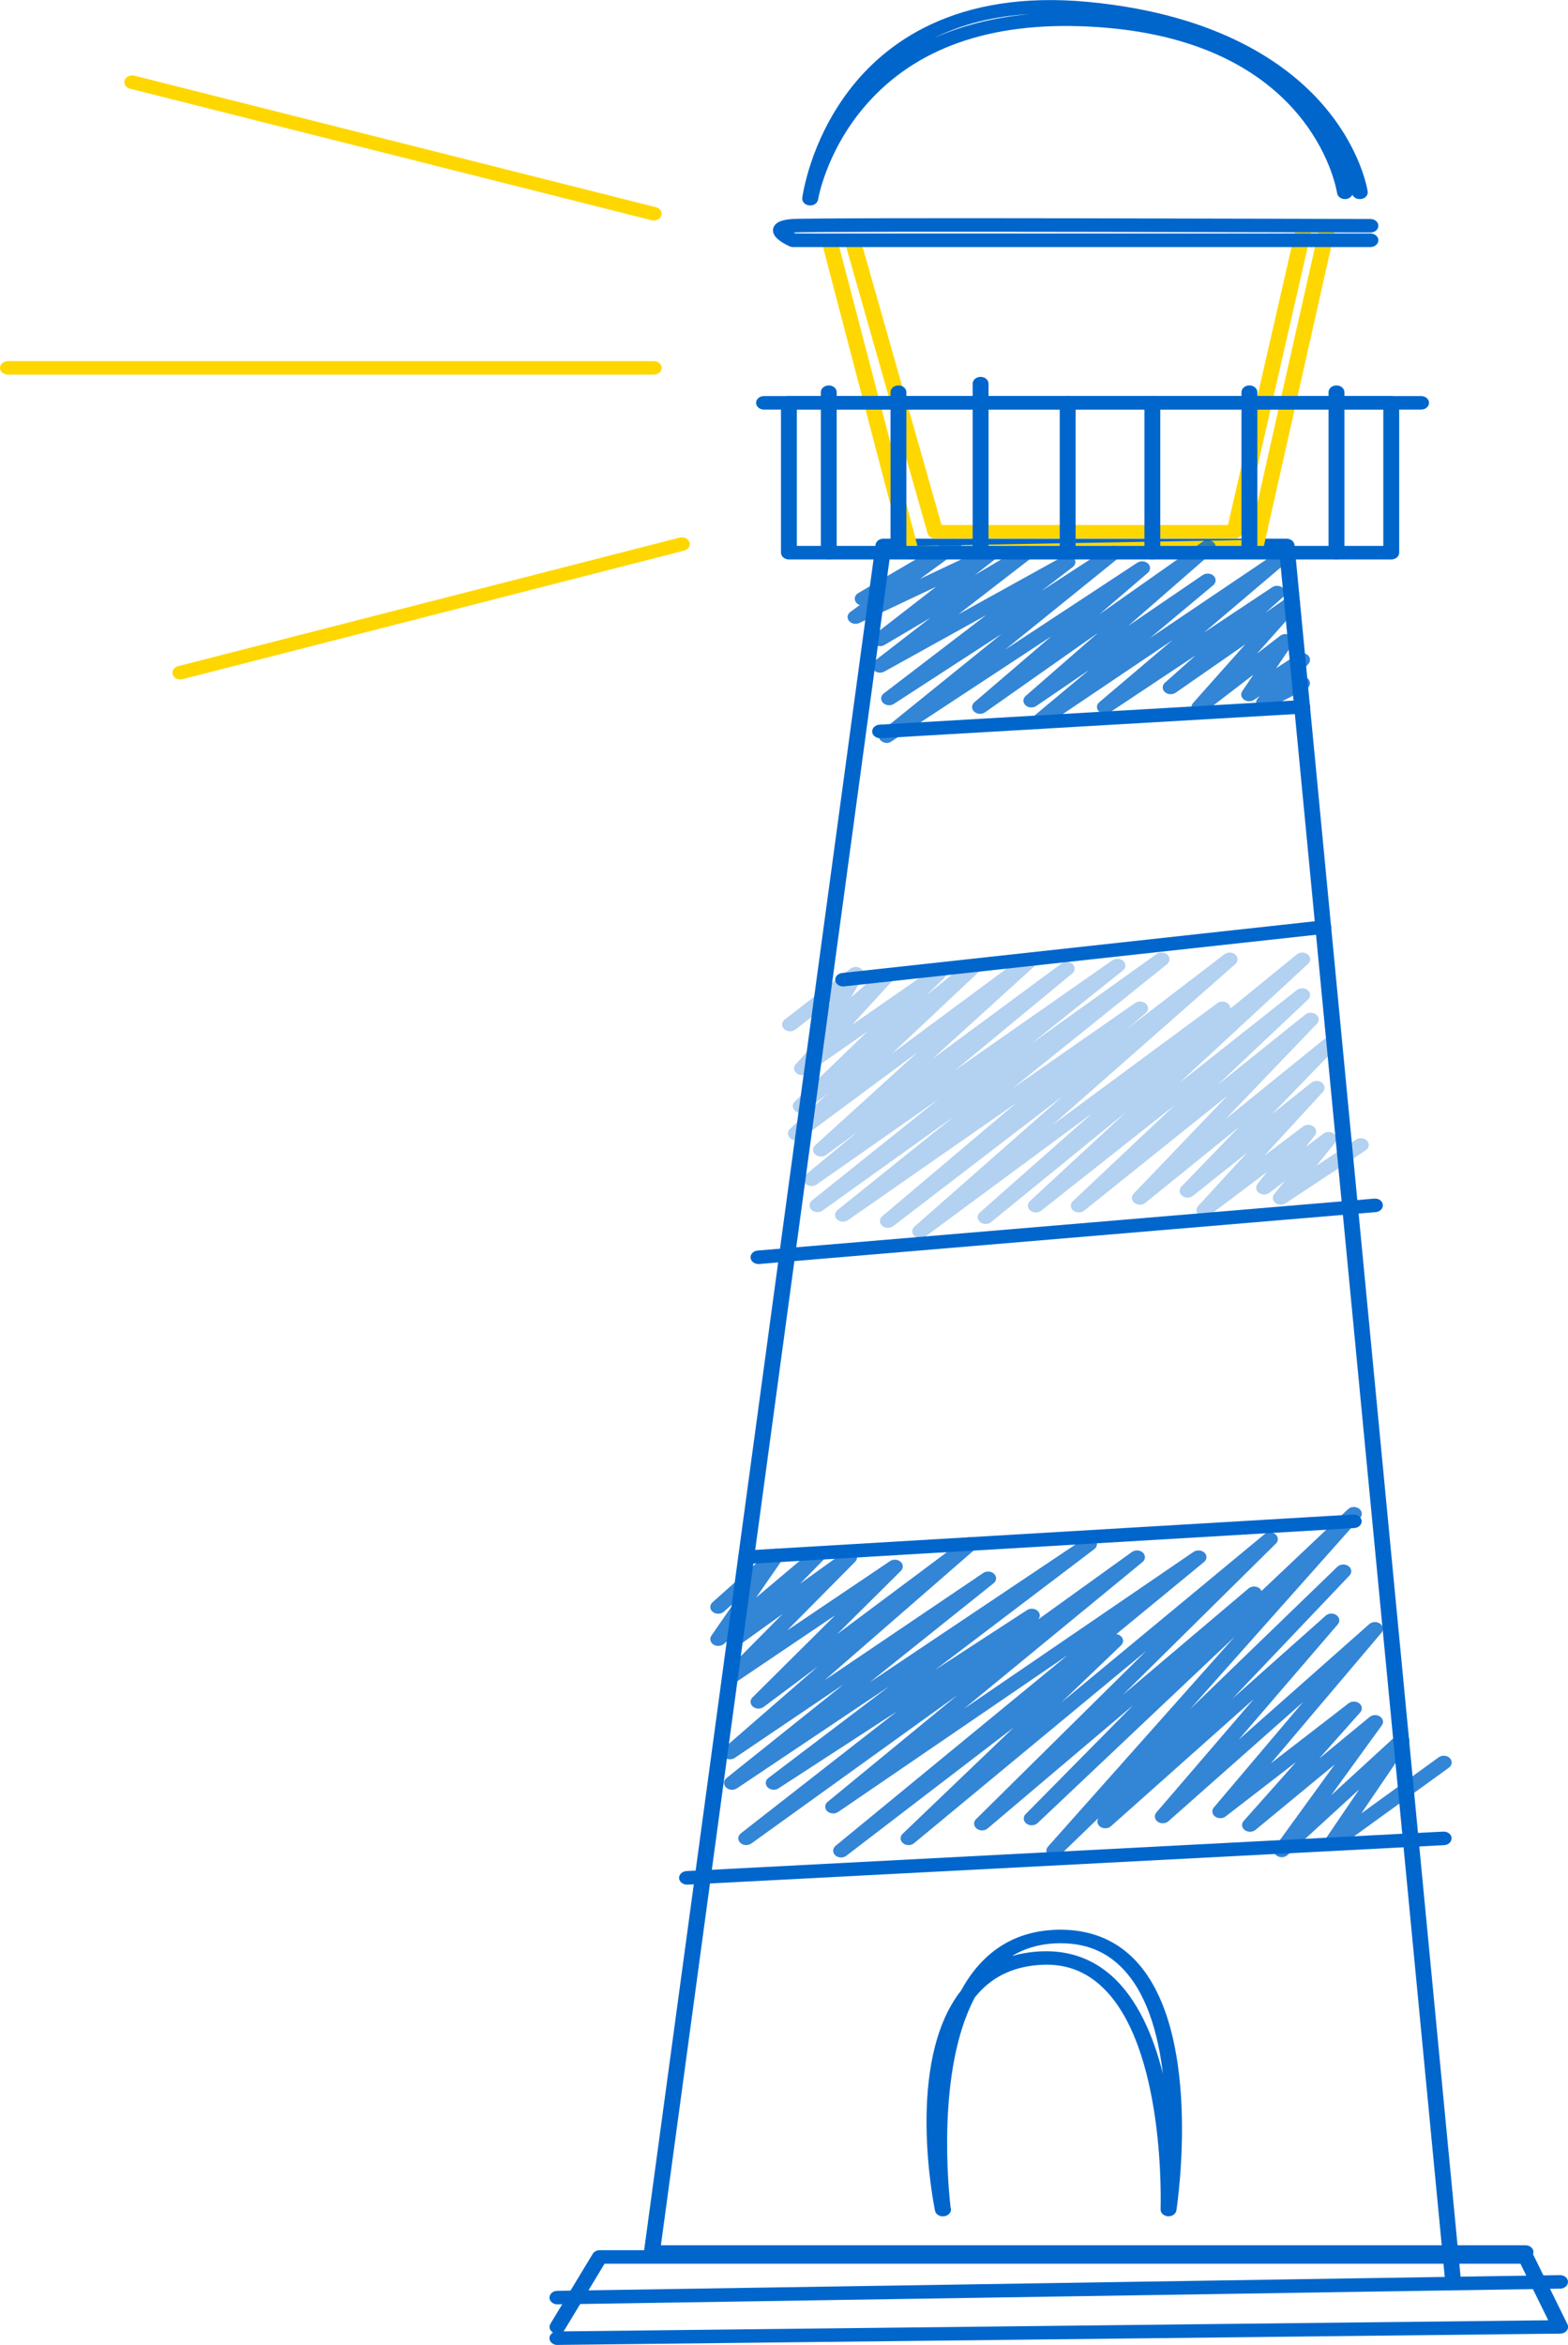
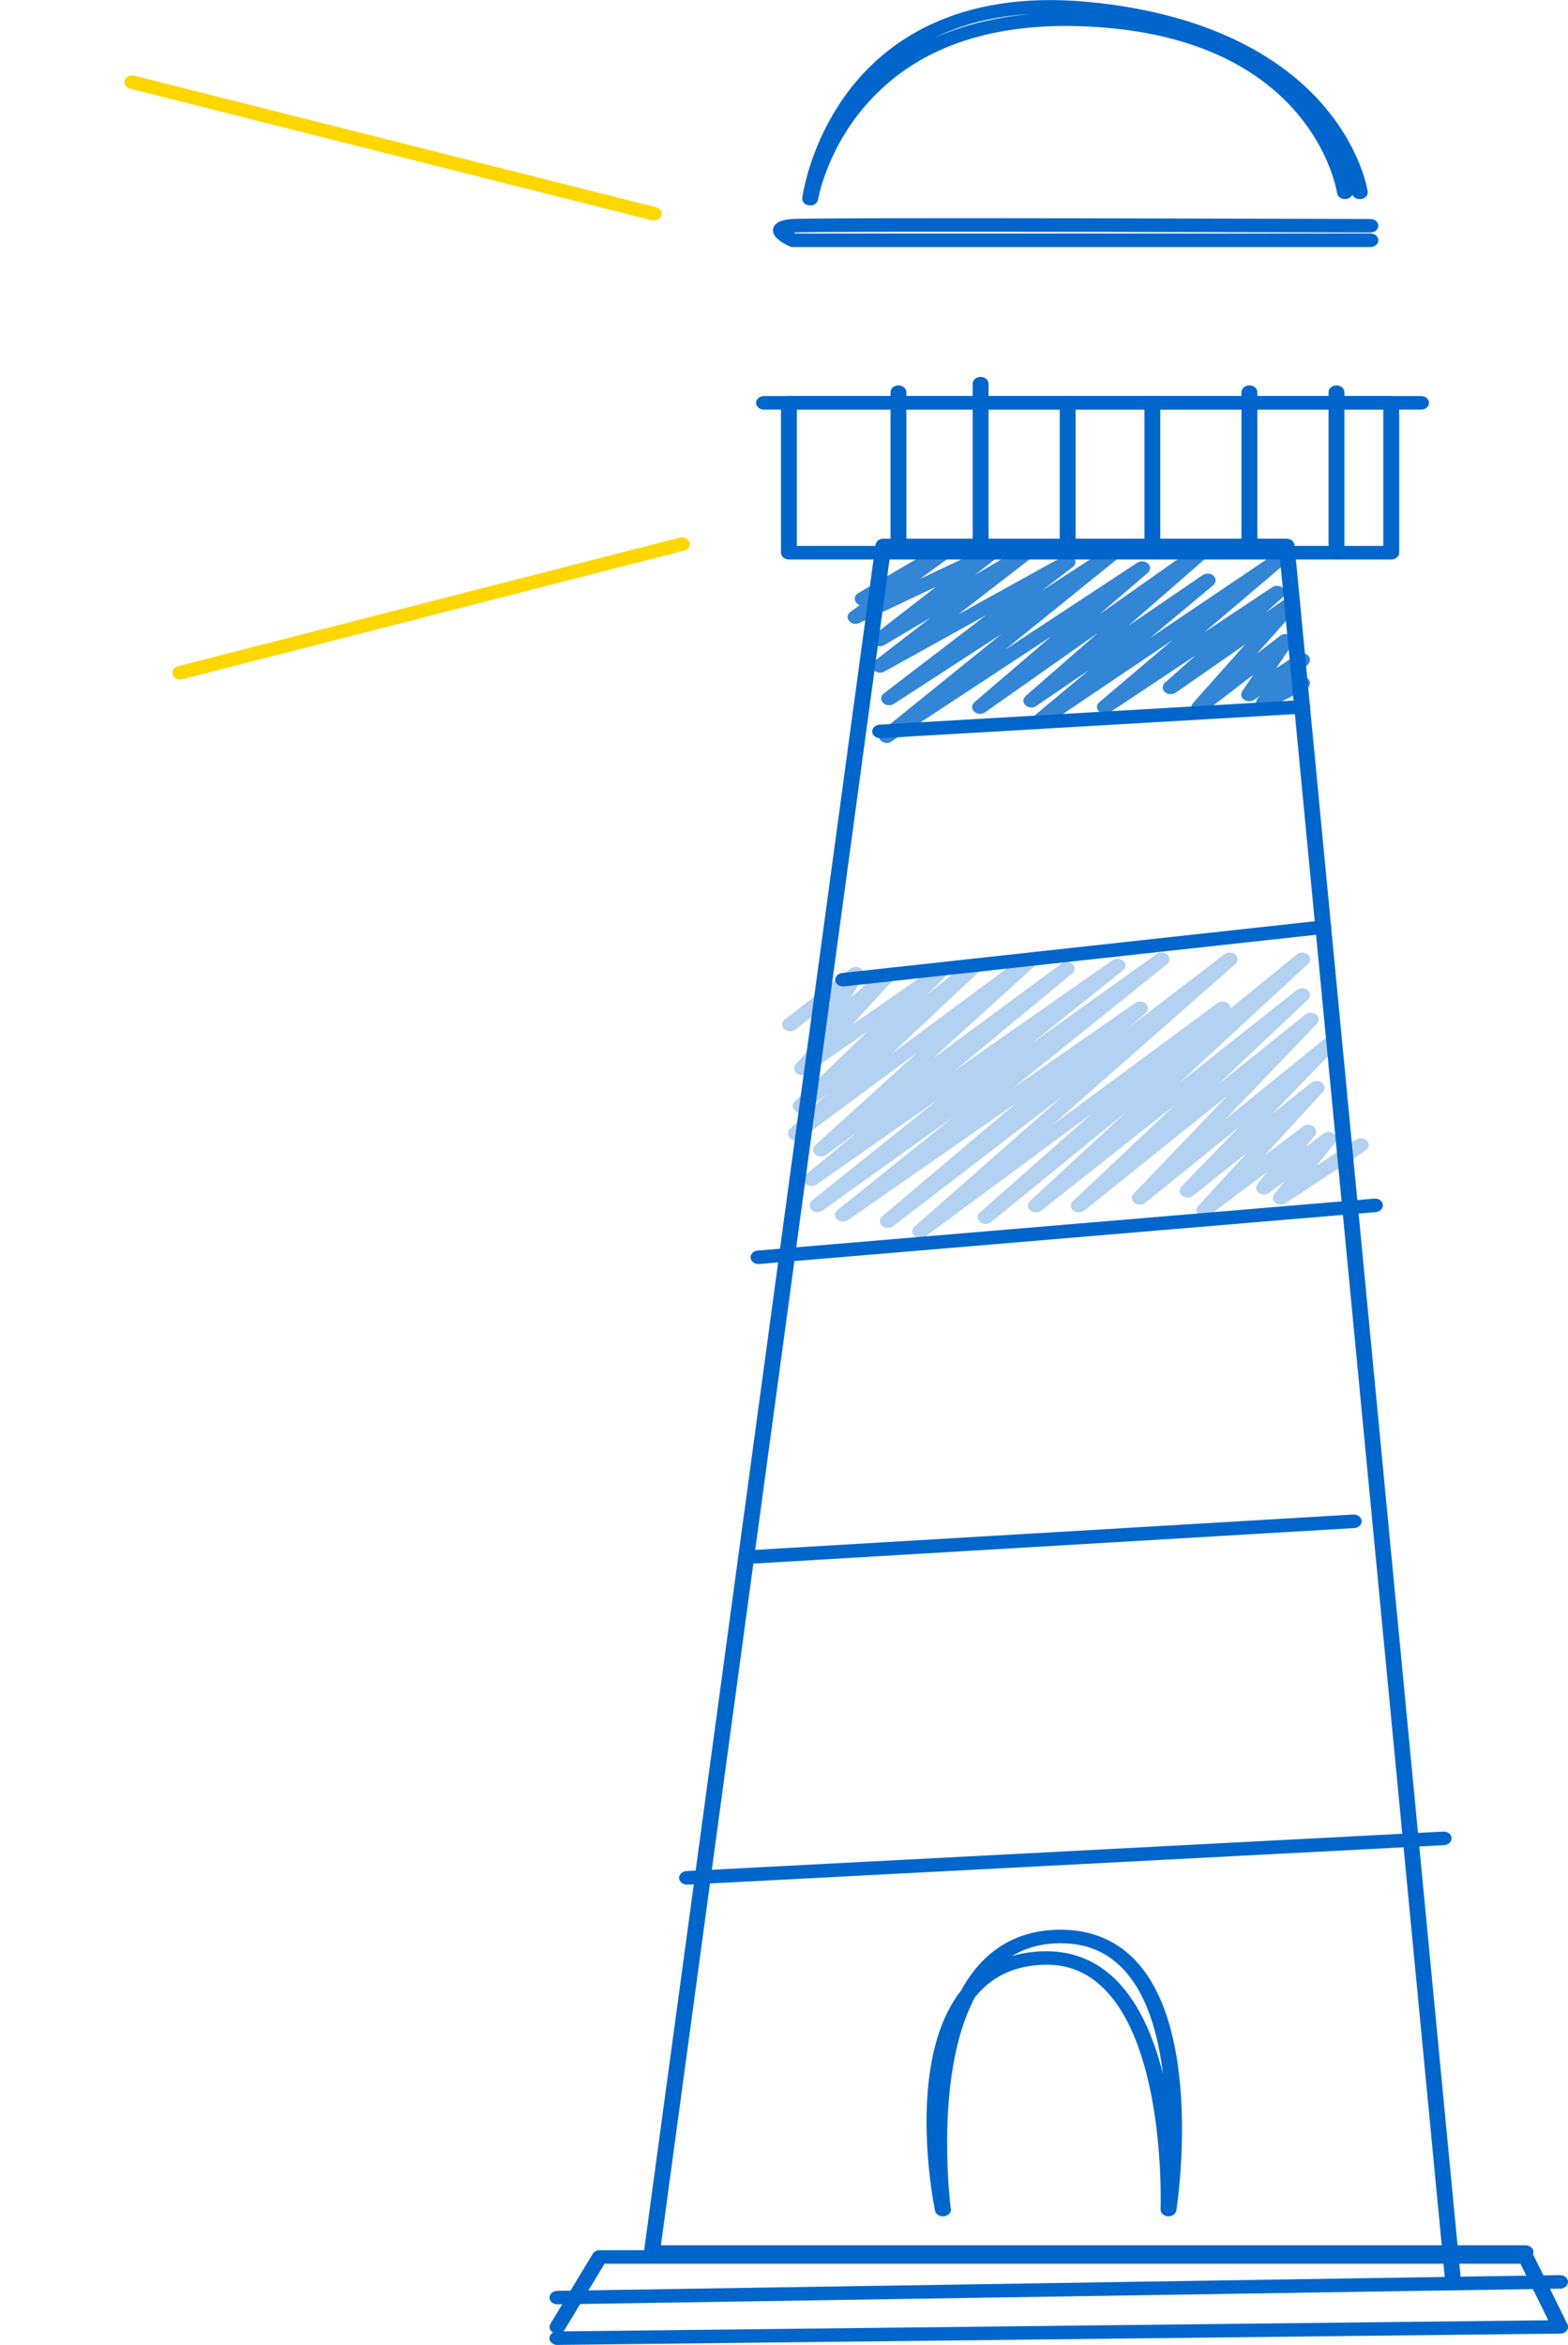
<svg xmlns="http://www.w3.org/2000/svg" width="208" height="311" viewBox="0 0 208 311" fill="none">
  <g clip-path="url(#clip0_43_93)">
    <path d="M192.776 303.53C192.229 303.53 191.776 303.171 191.723 302.704L191.418 299.57H86.481C86.176 299.57 85.891 299.462 85.691 299.274C85.491 299.085 85.397 298.825 85.428 298.574L116.14 72.242C116.203 71.793 116.655 71.442 117.182 71.442H170.666C171.214 71.442 171.667 71.802 171.719 72.268L193.345 297.774H202.368C202.947 297.774 203.42 298.178 203.42 298.672C203.42 299.166 202.947 299.57 202.368 299.57H193.524L193.808 302.56C193.85 303.054 193.418 303.485 192.839 303.53C192.808 303.53 192.787 303.53 192.755 303.53H192.776ZM87.671 297.774H191.25L169.708 73.238H118.129L87.671 297.774Z" fill="#0066CC" />
-     <path d="M120.867 74.199C120.372 74.199 119.951 73.912 119.835 73.499L109.243 33.023C109.117 32.538 109.475 32.062 110.044 31.955C110.612 31.847 111.17 32.152 111.296 32.637L121.699 72.394L165.697 71.604L174.867 30.841H173.909L164.791 70.688C164.697 71.11 164.265 71.416 163.76 71.416H124.067C123.583 71.416 123.162 71.128 123.046 70.733L112.065 32.08C111.928 31.596 112.276 31.111 112.844 30.994C113.413 30.877 113.981 31.174 114.118 31.658L124.899 69.62H162.896L172.014 29.773C172.109 29.351 172.54 29.046 173.046 29.046H176.141C176.457 29.046 176.752 29.162 176.952 29.369C177.152 29.575 177.236 29.845 177.173 30.114L167.603 72.655C167.508 73.068 167.087 73.373 166.592 73.382L120.877 74.199H120.856H120.867Z" fill="#FFD700" />
    <path d="M184.553 74.199H104.653C104.074 74.199 103.6 73.795 103.6 73.301V53.422C103.6 52.929 104.074 52.525 104.653 52.525H184.553C185.132 52.525 185.606 52.929 185.606 53.422V73.301C185.606 73.795 185.132 74.199 184.553 74.199ZM105.706 72.403H183.5V54.32H105.706V72.403Z" fill="#0066CC" />
    <path d="M188.512 54.32H101.347C100.768 54.32 100.294 53.916 100.294 53.422C100.294 52.929 100.768 52.525 101.347 52.525H188.512C189.091 52.525 189.565 52.929 189.565 53.422C189.565 53.916 189.091 54.32 188.512 54.32Z" fill="#0066CC" />
    <path d="M177.289 74.199C176.71 74.199 176.236 73.795 176.236 73.301V52.013C176.236 51.519 176.71 51.115 177.289 51.115C177.868 51.115 178.342 51.519 178.342 52.013V73.301C178.342 73.795 177.868 74.199 177.289 74.199Z" fill="#0066CC" />
    <path d="M165.739 73.328C165.16 73.328 164.686 72.924 164.686 72.43V52.013C164.686 51.519 165.16 51.115 165.739 51.115C166.318 51.115 166.792 51.519 166.792 52.013V72.43C166.792 72.924 166.318 73.328 165.739 73.328Z" fill="#0066CC" />
    <path d="M152.862 74.199C152.283 74.199 151.81 73.795 151.81 73.301V53.422C151.81 52.929 152.283 52.525 152.862 52.525C153.441 52.525 153.915 52.929 153.915 53.422V73.301C153.915 73.795 153.441 74.199 152.862 74.199Z" fill="#0066CC" />
    <path d="M141.629 73.328C141.05 73.328 140.576 72.924 140.576 72.43V53.422C140.576 52.929 141.05 52.525 141.629 52.525C142.208 52.525 142.682 52.929 142.682 53.422V72.43C142.682 72.924 142.208 73.328 141.629 73.328Z" fill="#0066CC" />
    <path d="M130.079 73.238C129.5 73.238 129.026 72.834 129.026 72.341V50.882C129.026 50.388 129.5 49.984 130.079 49.984C130.658 49.984 131.132 50.388 131.132 50.882V72.341C131.132 72.834 130.658 73.238 130.079 73.238Z" fill="#0066CC" />
    <path d="M119.182 73.328C118.603 73.328 118.129 72.924 118.129 72.43V52.013C118.129 51.519 118.603 51.115 119.182 51.115C119.761 51.115 120.235 51.519 120.235 52.013V72.43C120.235 72.924 119.761 73.328 119.182 73.328Z" fill="#0066CC" />
-     <path d="M109.939 74.199C109.36 74.199 108.886 73.795 108.886 73.301V52.013C108.886 51.519 109.36 51.115 109.939 51.115C110.518 51.115 110.991 51.519 110.991 52.013V73.301C110.991 73.795 110.518 74.199 109.939 74.199Z" fill="#0066CC" />
    <path d="M86.723 29.243C86.628 29.243 86.523 29.234 86.428 29.207L17.246 11.762C16.688 11.618 16.372 11.124 16.53 10.649C16.698 10.173 17.277 9.903 17.835 10.038L87.018 27.483C87.576 27.627 87.891 28.121 87.734 28.597C87.597 28.992 87.175 29.243 86.723 29.243Z" fill="#FFD700" />
-     <path d="M86.723 49.687H1.053C0.474 49.687 0 49.283 0 48.79C0 48.296 0.474 47.892 1.053 47.892H86.723C87.302 47.892 87.776 48.296 87.776 48.79C87.776 49.283 87.302 49.687 86.723 49.687Z" fill="#FFD700" />
    <path d="M23.931 90.109C23.479 90.109 23.058 89.858 22.921 89.472C22.752 88.996 23.068 88.493 23.626 88.349L90.145 71.299C90.703 71.155 91.293 71.425 91.461 71.9C91.629 72.376 91.314 72.879 90.756 73.023L24.237 90.073C24.132 90.1 24.037 90.109 23.931 90.109Z" fill="#FFD700" />
    <path d="M181.784 32.763H105.211C105.042 32.763 104.863 32.727 104.716 32.655C103.6 32.143 102.315 31.317 102.568 30.294C102.842 29.198 104.505 29.091 105.137 29.046C108.79 28.803 178.815 29.037 181.795 29.046C182.374 29.046 182.847 29.45 182.847 29.944C182.847 30.438 182.374 30.841 181.795 30.841C181.068 30.841 108.885 30.608 105.305 30.841C105.305 30.841 105.284 30.841 105.274 30.841C105.348 30.886 105.421 30.922 105.505 30.967H181.795C182.374 30.967 182.847 31.371 182.847 31.865C182.847 32.359 182.374 32.763 181.795 32.763H181.784Z" fill="#0066CC" />
    <path d="M107.464 27.241C107.464 27.241 107.38 27.241 107.338 27.241C106.769 27.178 106.359 26.738 106.422 26.253C106.464 25.957 107.422 18.882 112.549 12.094C117.319 5.773 126.689 -1.41 144.324 0.251C161.791 1.903 170.94 8.619 175.551 13.971C180.563 19.798 181.395 25.176 181.426 25.4C181.5 25.894 181.089 26.343 180.51 26.397C180.005 26.451 179.563 26.2 179.394 25.822C179.257 26.119 178.942 26.352 178.552 26.397C177.984 26.46 177.447 26.119 177.373 25.625C177.236 24.763 173.698 4.399 143.187 3.475C130.353 3.08 120.646 6.833 114.286 14.617C109.528 20.435 108.527 26.406 108.517 26.469C108.443 26.918 107.99 27.25 107.475 27.25L107.464 27.241ZM136.575 1.868C131.837 2.146 127.615 3.205 123.931 5.028C127.426 3.466 131.595 2.325 136.575 1.868Z" fill="#0066CC" />
    <path d="M116.75 97.903C116.203 97.903 115.739 97.543 115.697 97.067C115.655 96.574 116.097 96.143 116.677 96.107L172.667 92.848C173.267 92.812 173.751 93.189 173.793 93.683C173.835 94.176 173.393 94.607 172.814 94.643L116.824 97.903C116.824 97.903 116.771 97.903 116.75 97.903Z" fill="#0066CC" />
    <path d="M111.844 130.827C111.317 130.827 110.865 130.495 110.802 130.046C110.728 129.552 111.138 129.103 111.718 129.04L175.415 122.073C175.994 122.01 176.52 122.36 176.594 122.845C176.667 123.339 176.257 123.788 175.678 123.851L111.981 130.818C111.981 130.818 111.886 130.818 111.844 130.818V130.827Z" fill="#0066CC" />
    <path d="M100.61 167.639C100.073 167.639 99.621 167.289 99.568 166.831C99.515 166.337 99.936 165.897 100.515 165.852L182.29 158.966C182.89 158.912 183.385 159.28 183.438 159.774C183.49 160.268 183.069 160.708 182.49 160.753L100.716 167.639C100.716 167.639 100.642 167.639 100.61 167.639Z" fill="#0066CC" />
    <path d="M98.989 207.423C98.441 207.423 97.978 207.064 97.936 206.588C97.894 206.094 98.336 205.663 98.915 205.627L179.5 200.86C180.068 200.824 180.584 201.201 180.626 201.695C180.668 202.189 180.226 202.62 179.647 202.656L99.062 207.423C99.062 207.423 99.01 207.423 98.989 207.423Z" fill="#0066CC" />
    <path d="M73.941 311C73.362 311 72.899 310.605 72.888 310.111C72.888 309.797 73.067 309.519 73.362 309.348C72.92 309.097 72.762 308.603 73.015 308.19L78.626 298.915C78.805 298.619 79.163 298.43 79.564 298.43H202.399C202.82 298.43 203.21 298.646 203.367 298.978L207.926 308.253C208.063 308.531 208.032 308.845 207.832 309.088C207.642 309.339 207.316 309.492 206.968 309.492L73.962 310.991H73.952L73.941 311ZM80.195 300.226L74.878 309.016C74.836 309.079 74.794 309.141 74.741 309.195L205.378 307.723L201.693 300.226H80.206H80.195Z" fill="#0066CC" />
    <path d="M73.941 305.613C73.373 305.613 72.899 305.218 72.888 304.733C72.888 304.239 73.341 303.826 73.92 303.817L206.926 301.734H206.947C207.516 301.734 207.989 302.129 208 302.614C208 303.108 207.547 303.521 206.968 303.53L73.962 305.613H73.941Z" fill="#0066CC" />
    <path d="M125.068 293.941C124.562 293.941 124.12 293.635 124.036 293.195C123.867 292.387 120.045 273.434 127.489 263.997C130.363 258.727 134.712 256.015 140.429 255.925H140.692C144.503 255.925 147.714 257.164 150.22 259.598C159.675 268.783 156.2 292.163 156.053 293.151C155.979 293.626 155.474 293.968 154.926 293.932C154.368 293.896 153.937 293.483 153.958 293.007C153.958 292.791 154.726 271.036 145.903 263.243C143.577 261.187 140.881 260.325 137.575 260.621C134.08 260.935 131.385 262.327 129.332 264.877C124.12 274.61 125.878 290.924 126.099 292.765C126.131 292.854 126.152 292.944 126.152 293.034C126.152 293.528 125.678 293.932 125.099 293.932H125.078L125.068 293.941ZM138.786 258.781C142.092 258.781 144.998 259.867 147.419 262.004C150.904 265.084 153 270.004 154.263 275.023C153.61 269.528 152.031 264.078 148.641 260.792C146.514 258.727 143.913 257.721 140.692 257.721H140.46C138.123 257.757 136.049 258.323 134.238 259.418C135.217 259.131 136.249 258.942 137.344 258.843C137.828 258.799 138.312 258.781 138.776 258.781H138.786Z" fill="#0066CC" />
    <path d="M91.134 249.946C90.587 249.946 90.124 249.577 90.081 249.102C90.05 248.608 90.492 248.177 91.071 248.15L191.439 242.915C192.039 242.888 192.523 243.265 192.555 243.759C192.586 244.253 192.144 244.684 191.565 244.711L91.197 249.946C91.197 249.946 91.155 249.946 91.134 249.946Z" fill="#0066CC" />
    <g opacity="0.8">
      <path d="M117.635 98.531C117.34 98.531 117.045 98.423 116.834 98.217C116.466 97.858 116.508 97.31 116.908 96.978L132.869 84.075L118.582 93.35C118.129 93.647 117.498 93.575 117.129 93.207C116.771 92.838 116.813 92.291 117.235 91.968L130.806 81.588L117.308 89.067C116.845 89.319 116.234 89.229 115.897 88.861C115.561 88.493 115.613 87.963 116.024 87.649L123.404 81.948L117.329 85.539C116.877 85.808 116.245 85.728 115.908 85.359C115.561 84.991 115.613 84.453 116.024 84.138L124.173 77.817L114.002 82.621C113.529 82.845 112.939 82.729 112.623 82.352C112.318 81.974 112.391 81.454 112.802 81.157L114.055 80.242C113.865 80.179 113.697 80.071 113.571 79.909C113.244 79.496 113.36 78.94 113.844 78.661L125.878 71.613C126.342 71.344 126.973 71.425 127.31 71.811C127.647 72.188 127.584 72.727 127.163 73.041L122.046 76.776L131.037 72.529C131.511 72.305 132.09 72.421 132.406 72.789C132.722 73.157 132.659 73.669 132.259 73.975L129.3 76.273L135.544 72.574C135.996 72.305 136.617 72.385 136.965 72.753C137.312 73.121 137.26 73.66 136.849 73.975L127.142 81.472L141.029 73.786C141.492 73.534 142.103 73.624 142.44 73.993C142.777 74.361 142.713 74.89 142.303 75.205L138.144 78.383L147.062 72.592C147.504 72.305 148.136 72.358 148.504 72.727C148.862 73.086 148.83 73.633 148.43 73.957L133.333 86.158L150.862 74.63C151.294 74.343 151.926 74.397 152.294 74.747C152.663 75.097 152.642 75.635 152.252 75.977L145.84 81.472L159.538 71.838C159.97 71.532 160.601 71.568 160.98 71.918C161.359 72.269 161.349 72.816 160.959 73.157L149.673 82.998L159.548 76.264C159.991 75.968 160.622 76.013 160.991 76.372C161.359 76.731 161.338 77.27 160.938 77.611L152.557 84.614L168.75 73.696C169.182 73.4 169.824 73.445 170.193 73.804C170.561 74.163 170.54 74.702 170.151 75.034L159.696 83.905L168.761 77.88C169.192 77.593 169.814 77.638 170.193 77.988C170.561 78.338 170.551 78.868 170.172 79.209L167.876 81.256L170.73 79.272C171.14 78.984 171.74 79.002 172.13 79.326C172.509 79.64 172.562 80.152 172.235 80.511L166.718 86.706L169.824 84.318C170.214 84.022 170.782 84.013 171.193 84.291C171.593 84.569 171.698 85.054 171.446 85.44L169.287 88.627L172.088 86.796C172.509 86.526 173.099 86.553 173.467 86.868C173.846 87.182 173.878 87.685 173.562 88.044L171.782 90.037L172.183 89.84C172.677 89.588 173.33 89.723 173.625 90.154C173.92 90.576 173.762 91.133 173.256 91.384L168.213 93.952C167.782 94.176 167.224 94.105 166.887 93.781C166.55 93.458 166.529 92.982 166.834 92.641L167.129 92.309L166.35 92.82C165.95 93.081 165.392 93.063 165.013 92.785C164.634 92.506 164.539 92.03 164.792 91.662L166.276 89.472L159.812 94.437C159.412 94.751 158.79 94.742 158.39 94.437C157.99 94.122 157.938 93.602 158.264 93.234L165.192 85.449L155.958 91.869C155.527 92.165 154.895 92.129 154.516 91.779C154.137 91.429 154.147 90.89 154.526 90.549L158.611 86.913L147.22 94.482C146.777 94.769 146.156 94.724 145.777 94.365C145.409 94.006 145.43 93.467 145.819 93.135L155.527 84.901L138.302 96.511C137.87 96.807 137.228 96.762 136.86 96.403C136.491 96.044 136.512 95.505 136.912 95.164L144.482 88.843L137.47 93.629C137.039 93.925 136.407 93.88 136.028 93.53C135.659 93.18 135.67 92.641 136.059 92.3L145.651 83.932L130.679 94.464C130.248 94.769 129.605 94.733 129.226 94.374C128.847 94.024 128.858 93.476 129.258 93.135L139.45 84.399L118.214 98.36C118.024 98.486 117.793 98.549 117.571 98.549L117.635 98.531Z" fill="#0066CC" />
    </g>
    <g opacity="0.3">
      <path d="M122.067 164.2C121.782 164.2 121.509 164.101 121.298 163.922C120.909 163.572 120.919 163.024 121.298 162.683L141.007 145.345L118.487 162.611C118.055 162.934 117.413 162.916 117.013 162.557C116.623 162.198 116.634 161.641 117.034 161.3L134.859 146.243L112.486 161.821C112.044 162.126 111.401 162.081 111.033 161.722C110.664 161.363 110.685 160.806 111.107 160.474L126.583 148.039L109.117 160.546C108.685 160.86 108.032 160.815 107.653 160.456C107.274 160.088 107.306 159.54 107.716 159.208L124.499 145.776L108.317 157.098C107.885 157.403 107.243 157.358 106.864 156.999C106.485 156.64 106.516 156.092 106.916 155.76L113.823 150.05L109.601 153.165C109.18 153.48 108.538 153.453 108.148 153.112C107.759 152.77 107.759 152.223 108.148 151.873L121.719 139.554L106.274 151.002C105.853 151.316 105.221 151.289 104.832 150.948C104.442 150.607 104.432 150.068 104.8 149.718L109.833 144.986L106.937 147.329C106.527 147.662 105.884 147.653 105.484 147.329C105.084 146.997 105.053 146.449 105.432 146.09L115.076 136.797L107.053 142.382C106.642 142.669 106.032 142.652 105.653 142.328C105.274 142.005 105.232 141.493 105.558 141.134L108.748 137.65C108.685 137.624 108.611 137.597 108.548 137.561C108.127 137.309 107.98 136.833 108.201 136.438L110.201 132.901L105.505 136.546C105.074 136.878 104.41 136.851 104.021 136.483C103.631 136.115 103.663 135.549 104.095 135.217L112.812 128.465C113.191 128.178 113.749 128.151 114.149 128.412C114.549 128.672 114.686 129.13 114.465 129.525L112.917 132.254L117.002 128.681C117.392 128.34 118.024 128.322 118.445 128.627C118.866 128.941 118.929 129.48 118.582 129.857L113.023 135.918L123.783 128.438C124.204 128.142 124.825 128.178 125.204 128.51C125.583 128.851 125.594 129.381 125.236 129.731L122.846 132.039L128.594 127.397C129.005 127.065 129.647 127.074 130.058 127.406C130.458 127.747 130.479 128.295 130.1 128.654L118.308 139.742L136.101 126.553C136.522 126.239 137.164 126.266 137.554 126.607C137.944 126.948 137.944 127.496 137.554 127.846L123.699 140.425L140.818 127.783C141.249 127.469 141.892 127.496 142.281 127.855C142.671 128.214 142.65 128.771 142.239 129.103L126.689 141.951L147.556 127.361C147.998 127.056 148.64 127.101 149.019 127.46C149.399 127.828 149.367 128.376 148.946 128.708L136.838 138.396L153.41 126.535C153.842 126.221 154.494 126.266 154.873 126.625C155.252 126.984 155.221 127.541 154.81 127.873L134.238 144.402L150.567 133.026C150.999 132.721 151.641 132.766 152.02 133.125C152.399 133.484 152.378 134.023 151.978 134.364L149.483 136.474L162.412 126.562C162.833 126.239 163.475 126.257 163.875 126.607C164.265 126.957 164.265 127.505 163.875 127.855L139.618 149.197L161.475 133.053C161.896 132.739 162.538 132.766 162.928 133.116C163.128 133.296 163.222 133.529 163.212 133.763L172.024 126.58C172.435 126.248 173.088 126.248 173.488 126.58C173.888 126.921 173.909 127.469 173.519 127.828L156.4 143.657L172.024 131.303C172.435 130.979 173.077 130.988 173.477 131.321C173.877 131.662 173.898 132.209 173.519 132.56L161.475 143.918L173.151 134.553C173.551 134.23 174.182 134.23 174.593 134.553C175.004 134.876 175.046 135.415 174.688 135.774L162.57 148.416L175.52 137.929C175.92 137.606 176.562 137.597 176.962 137.929C177.373 138.252 177.415 138.791 177.057 139.159L168.739 147.751L173.94 143.603C174.34 143.28 174.962 143.28 175.372 143.603C175.772 143.918 175.825 144.447 175.488 144.815L167.718 153.273L172.845 149.403C173.245 149.107 173.835 149.107 174.235 149.403C174.635 149.7 174.709 150.203 174.414 150.58L173.193 152.133L175.541 150.355C175.941 150.059 176.541 150.05 176.941 150.355C177.341 150.651 177.415 151.163 177.109 151.54L174.635 154.602L179.878 151.136C180.342 150.831 180.994 150.903 181.352 151.298C181.71 151.693 181.626 152.25 181.163 152.555L170.55 159.576C170.14 159.846 169.56 159.828 169.181 159.522C168.802 159.217 168.739 158.723 169.034 158.364L170.424 156.649L168.381 158.193C167.981 158.49 167.392 158.499 166.992 158.193C166.591 157.897 166.518 157.394 166.813 157.017L168.076 155.419L160.464 161.165C160.053 161.471 159.443 161.462 159.043 161.147C158.642 160.833 158.6 160.303 158.937 159.944L165.433 152.869L158.263 158.589C157.863 158.912 157.232 158.912 156.821 158.589C156.421 158.265 156.379 157.727 156.726 157.358L164.402 149.43L151.925 159.531C151.525 159.854 150.894 159.863 150.483 159.531C150.072 159.208 150.03 158.669 150.388 158.301L162.854 145.291L143.829 160.555C143.418 160.887 142.776 160.878 142.366 160.546C141.965 160.205 141.944 159.657 142.323 159.307L155.852 146.548L138.123 160.564C137.712 160.887 137.059 160.878 136.659 160.537C136.259 160.196 136.248 159.648 136.628 159.289L149.377 147.491L131.469 162.081C131.058 162.422 130.405 162.413 129.995 162.063C129.595 161.713 129.584 161.156 129.984 160.806L144.934 147.608L122.719 164.021C122.519 164.164 122.277 164.236 122.035 164.236L122.067 164.2Z" fill="#0066CC" />
    </g>
    <g opacity="0.8">
-       <path d="M139.849 246.354C139.618 246.354 139.376 246.291 139.186 246.148C138.744 245.842 138.67 245.295 139.018 244.909L163.78 217.066L137.638 241.784C137.249 242.143 136.596 242.179 136.164 241.856C135.733 241.533 135.68 240.976 136.049 240.599L150.325 226.143L131.016 242.493C130.616 242.834 129.974 242.843 129.552 242.511C129.142 242.179 129.1 241.631 129.468 241.272L152.052 218.951L121.256 244.451C120.856 244.792 120.203 244.792 119.793 244.451C119.382 244.118 119.361 243.562 119.74 243.203L134.469 229.106L112.275 246.112C111.854 246.444 111.191 246.417 110.801 246.058C110.412 245.699 110.433 245.142 110.843 244.801L141.629 219.508L111.18 240.312C110.738 240.608 110.106 240.563 109.727 240.204C109.359 239.845 109.38 239.297 109.791 238.965L127.057 224.779L99.673 244.487C99.231 244.801 98.578 244.765 98.199 244.397C97.82 244.029 97.851 243.472 98.283 243.14L118.992 226.969L103.273 237.178C102.821 237.474 102.189 237.411 101.821 237.034C101.463 236.666 101.515 236.11 101.936 235.795L117.982 223.629L97.757 237.178C97.314 237.474 96.672 237.42 96.304 237.052C95.935 236.684 95.967 236.145 96.377 235.813L111.917 223.378L97.483 233.129C97.051 233.425 96.419 233.38 96.051 233.03C95.683 232.68 95.693 232.141 96.082 231.8L108.538 220.972L101.305 226.377C100.884 226.691 100.262 226.673 99.873 226.341C99.483 226.009 99.452 225.479 99.82 225.12L110.791 214.22L97.493 223.189C97.072 223.477 96.462 223.441 96.082 223.109C95.704 222.776 95.683 222.256 96.04 221.905L103.81 214.058L98.209 218.081C97.799 218.377 97.177 218.359 96.788 218.027C96.651 217.91 96.556 217.766 96.514 217.605L96.019 218.027C95.64 218.341 95.051 218.377 94.63 218.099C94.209 217.82 94.103 217.326 94.366 216.931L97.43 212.496L96.03 213.744C95.63 214.103 94.956 214.112 94.545 213.771C94.124 213.43 94.114 212.855 94.514 212.505L102.189 205.663C102.558 205.331 103.158 205.295 103.589 205.573C104.021 205.852 104.137 206.355 103.863 206.741L100.304 211.876L107.695 205.645C108.096 205.304 108.738 205.295 109.148 205.627C109.559 205.951 109.601 206.498 109.243 206.866L106.137 210.036L111.97 205.843C112.391 205.546 113.002 205.564 113.391 205.897C113.781 206.229 113.802 206.759 113.454 207.109L104.411 216.24L118.055 207.046C118.477 206.759 119.087 206.794 119.466 207.127C119.845 207.459 119.856 207.98 119.508 208.33L111.043 216.734L127.973 204.092C128.394 203.778 129.047 203.805 129.437 204.155C129.826 204.505 129.816 205.053 129.426 205.403L109.38 222.839L130.426 208.617C130.869 208.321 131.511 208.375 131.879 208.734C132.248 209.102 132.216 209.65 131.806 209.973L115.36 223.127L143.819 204.065C144.271 203.769 144.913 203.823 145.271 204.2C145.64 204.568 145.587 205.124 145.166 205.448L124.067 221.448L136.238 213.537C136.691 213.241 137.322 213.313 137.68 213.672C137.996 213.986 138.007 214.444 137.733 214.767L150.146 205.834C150.578 205.52 151.231 205.555 151.61 205.915C151.989 206.274 151.968 206.83 151.557 207.163L127.868 226.628L158.327 205.816C158.769 205.52 159.401 205.564 159.78 205.924C160.148 206.283 160.127 206.83 159.716 207.163L148.083 216.725C148.304 216.752 148.504 216.833 148.672 216.976C149.072 217.308 149.083 217.856 148.714 218.206L140.776 225.802L167.729 203.481C168.129 203.149 168.771 203.14 169.182 203.472C169.592 203.805 169.624 204.352 169.255 204.711L148.914 224.814L165.612 210.673C166.012 210.332 166.655 210.323 167.065 210.646C167.192 210.745 167.286 210.871 167.339 211.005L178.815 200.159C179.194 199.8 179.836 199.764 180.268 200.07C180.7 200.375 180.773 200.922 180.436 201.3L157.874 226.673L177.404 207.791C177.783 207.423 178.436 207.387 178.878 207.701C179.32 208.016 179.373 208.572 179.015 208.949L163.465 225.299L175.857 214.274C176.236 213.932 176.867 213.906 177.288 214.211C177.71 214.516 177.794 215.046 177.457 215.432L164.307 230.731L181.637 215.396C182.016 215.055 182.647 215.028 183.069 215.333C183.49 215.638 183.574 216.168 183.248 216.545L168.592 233.856L178.889 225.901C179.289 225.587 179.9 225.587 180.31 225.901C180.71 226.215 180.763 226.736 180.436 227.104L174.983 233.236L181.679 227.715C182.058 227.4 182.658 227.373 183.069 227.661C183.479 227.948 183.584 228.451 183.3 228.828L176.573 238.103L185.143 230.247C185.511 229.914 186.111 229.86 186.543 230.139C186.975 230.408 187.101 230.911 186.827 231.315L180.584 240.5L190.839 233.066C191.281 232.743 191.944 232.787 192.323 233.165C192.702 233.542 192.649 234.107 192.207 234.431L177.288 245.232C176.899 245.51 176.33 245.519 175.93 245.232C175.541 244.953 175.435 244.469 175.699 244.091L180.31 237.304L170.792 246.022C170.424 246.363 169.813 246.408 169.382 246.121C168.95 245.842 168.845 245.331 169.129 244.935L177.057 234.009L166.549 242.682C166.16 243.005 165.528 243.023 165.118 242.709C164.707 242.395 164.644 241.865 164.981 241.497L171.929 233.685L162.58 240.904C162.18 241.209 161.569 241.218 161.169 240.904C160.769 240.599 160.706 240.078 161.022 239.71L172.856 225.73L155 241.533C154.621 241.874 153.989 241.901 153.568 241.595C153.147 241.29 153.073 240.76 153.399 240.374L166.328 225.326L147.377 242.197C146.988 242.547 146.345 242.565 145.924 242.251C145.535 241.955 145.461 241.47 145.724 241.102L140.671 245.986C140.46 246.184 140.176 246.291 139.881 246.291L139.849 246.354Z" fill="#0066CC" />
-     </g>
+       </g>
  </g>
  <defs>
    <clipPath id="clip0_43_93">
      <rect width="208" height="311" fill="white" />
    </clipPath>
  </defs>
</svg>